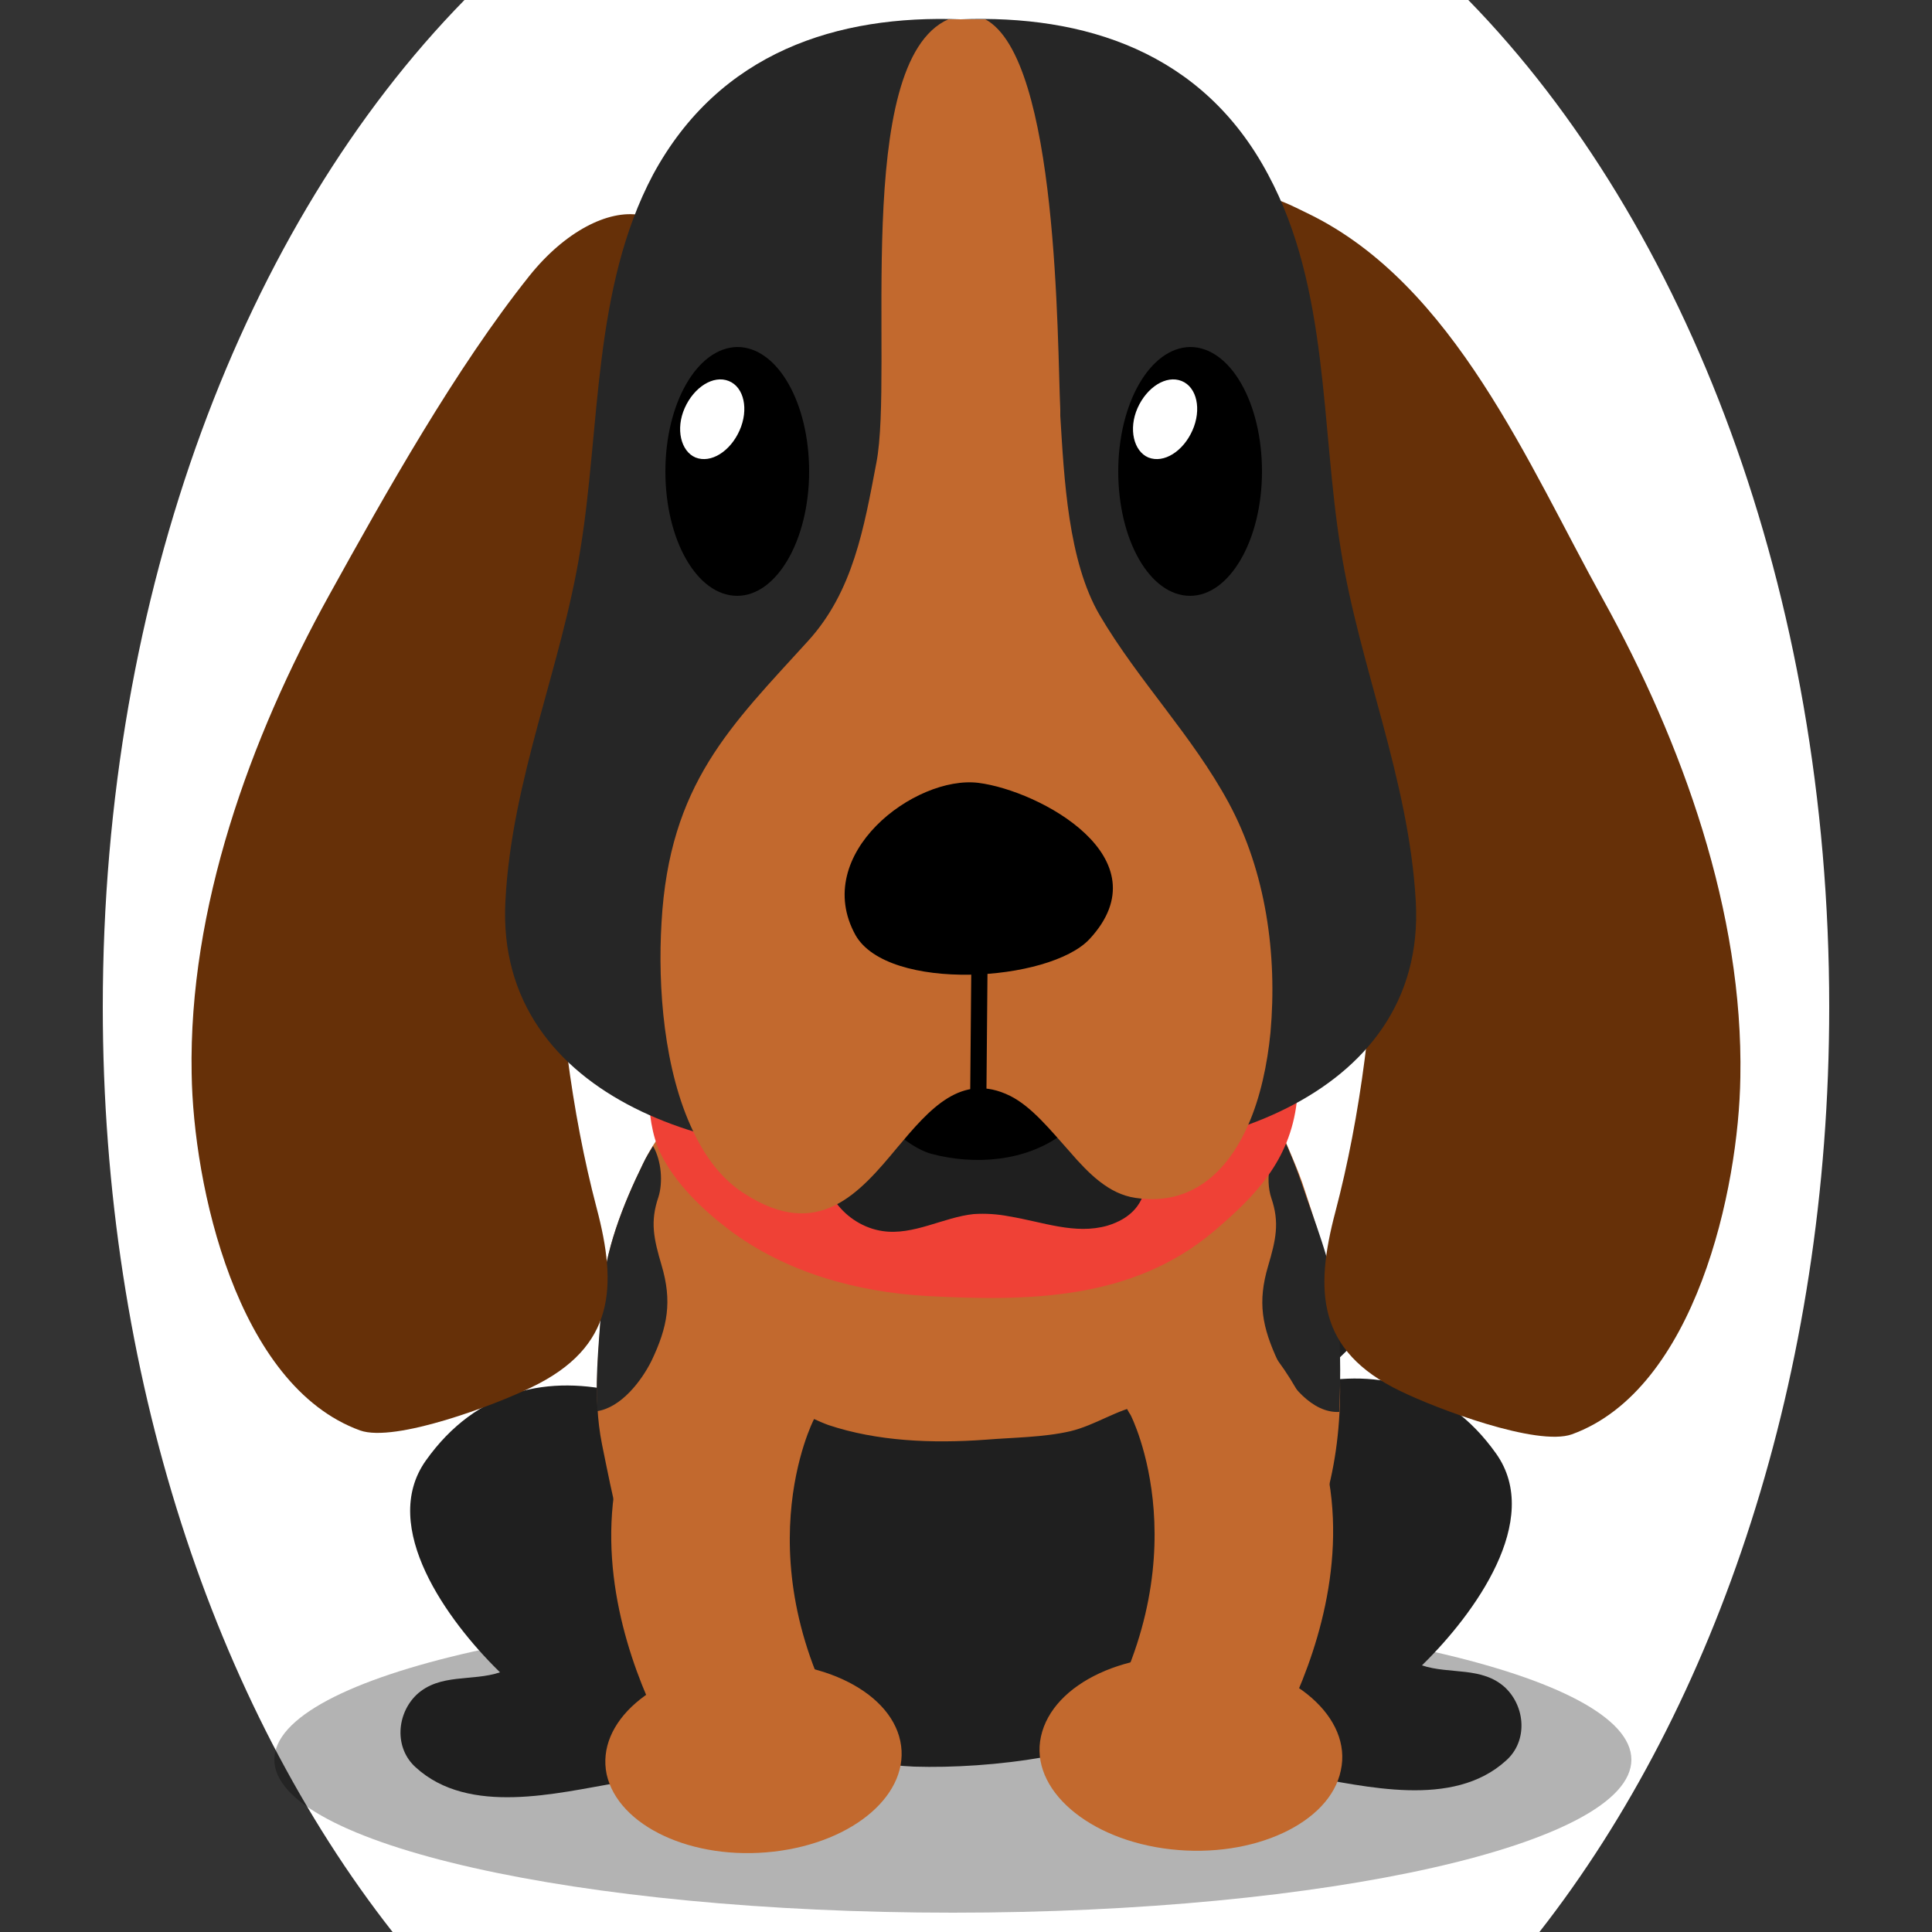
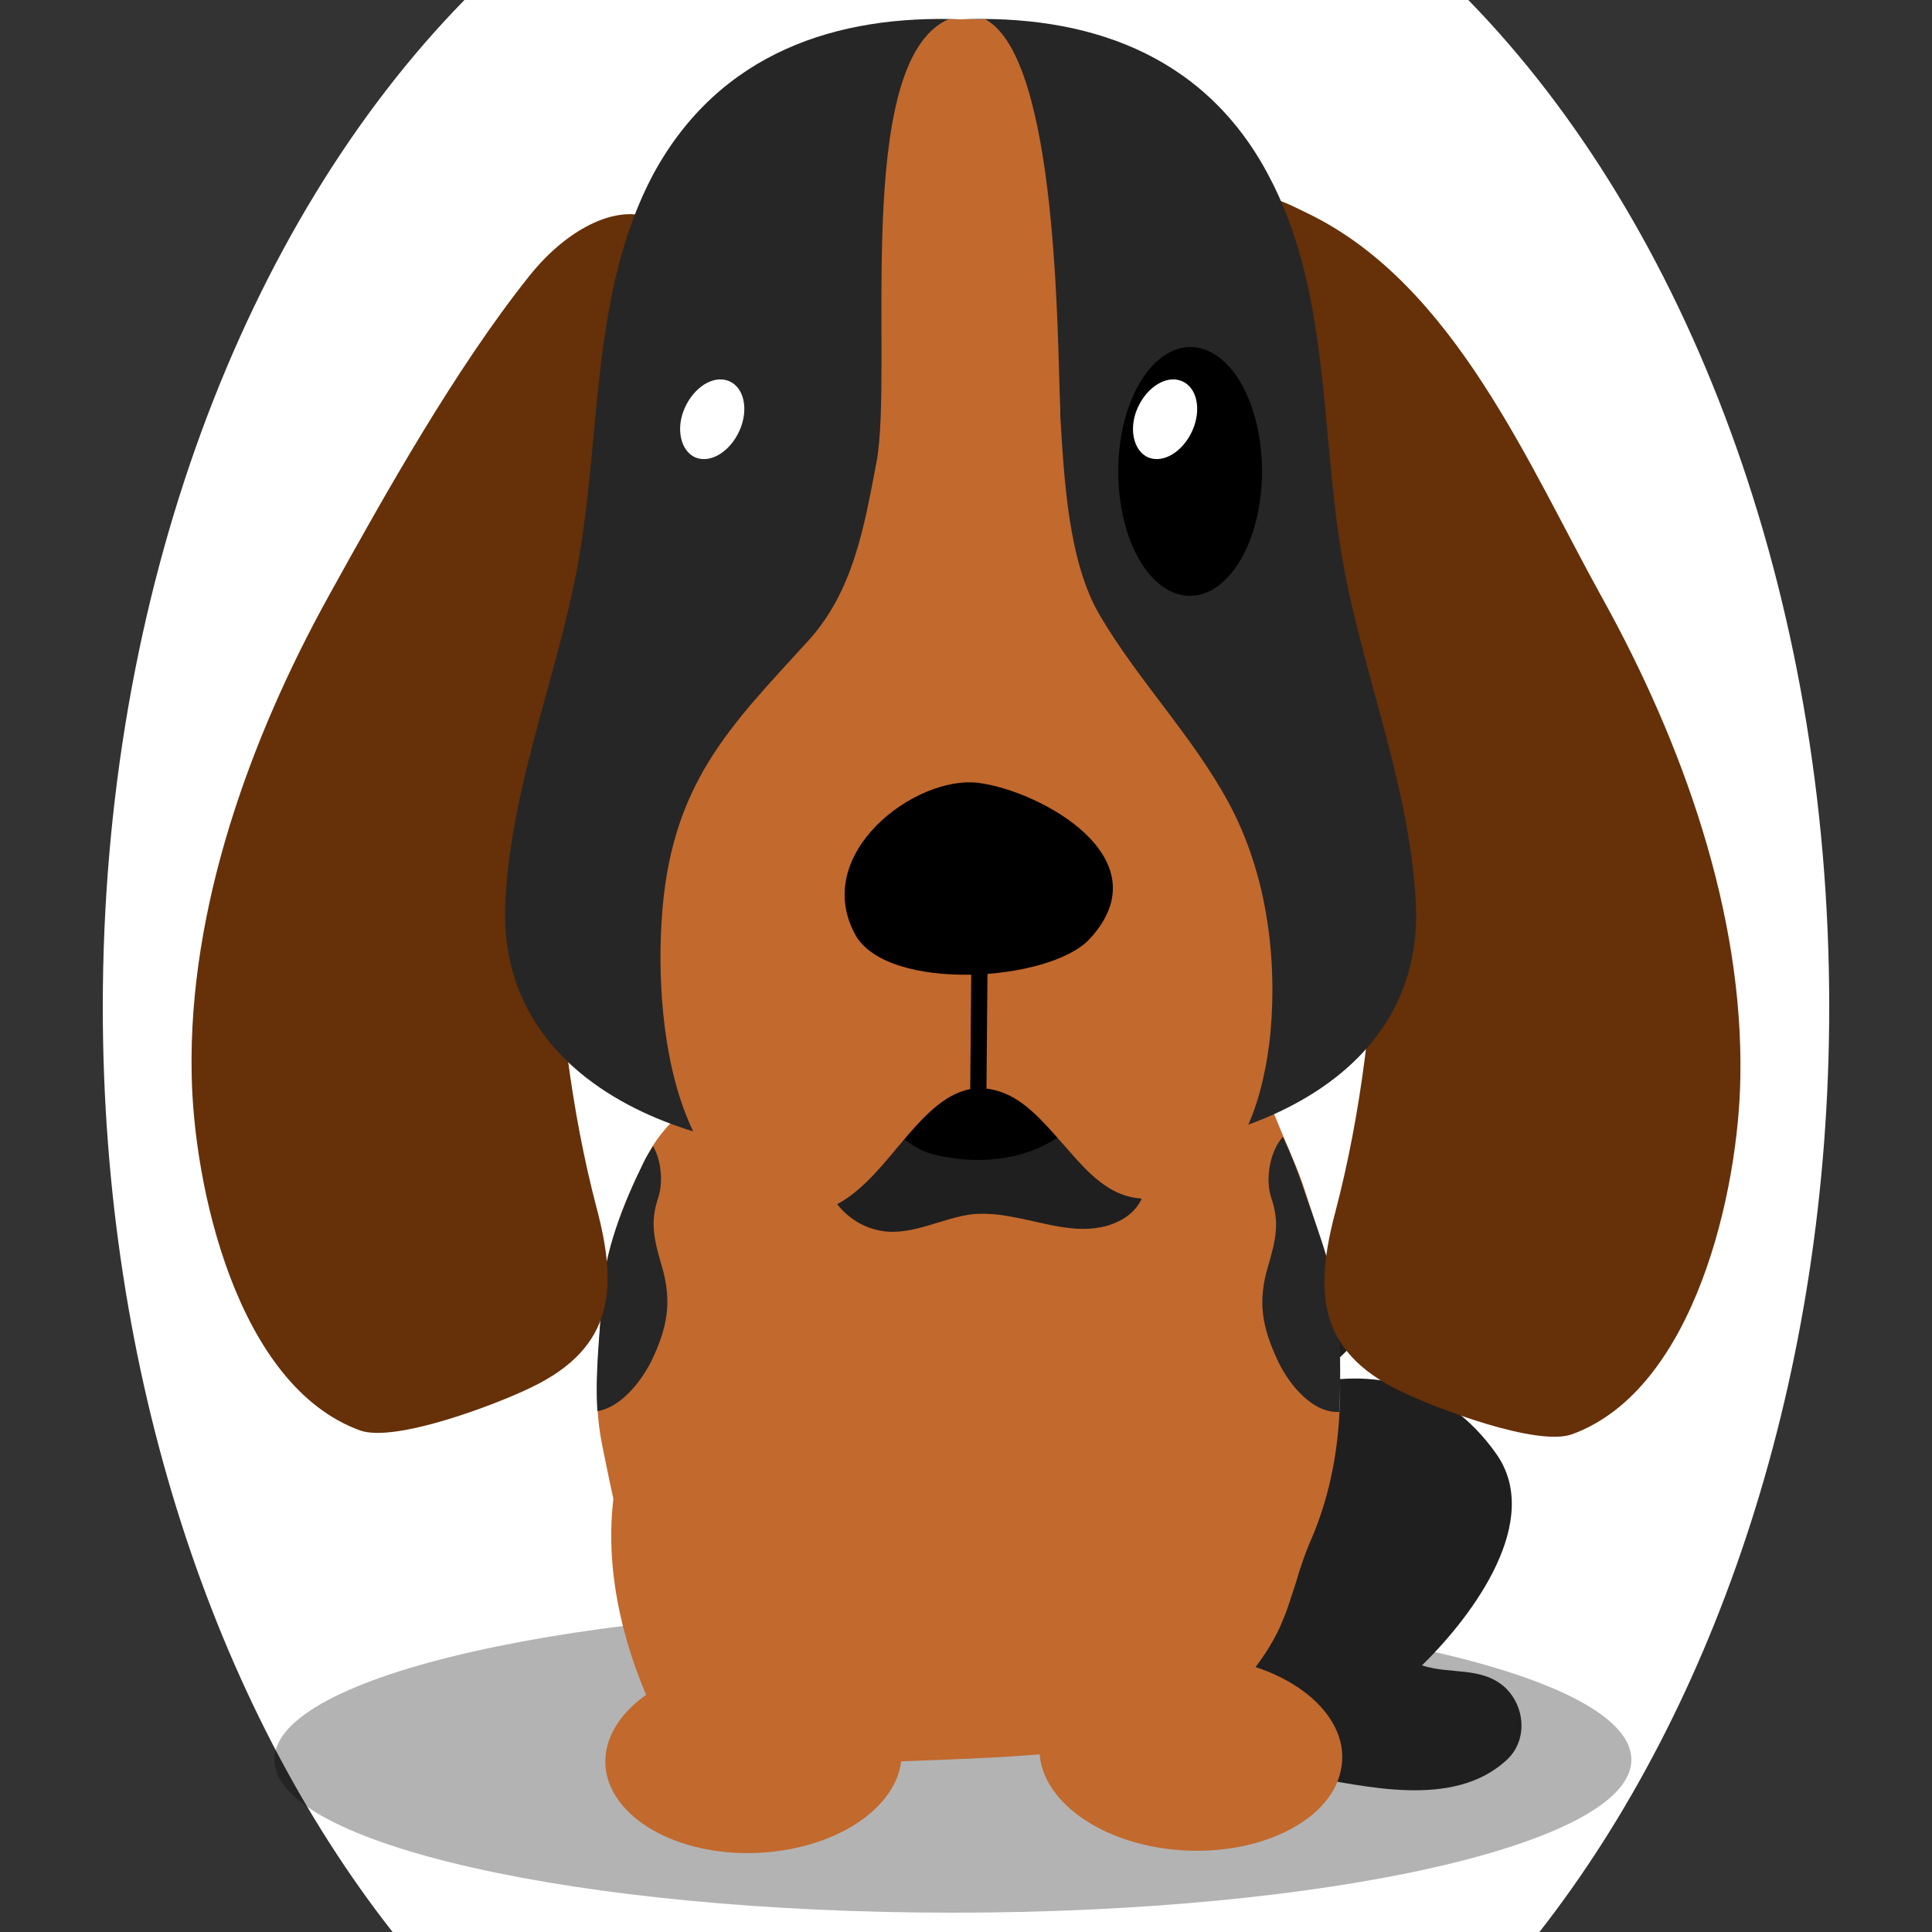
<svg xmlns="http://www.w3.org/2000/svg" version="1.1" id="Ebene_1" x="0px" y="0px" viewBox="0 0 250 250" style="enable-background:new 0 0 250 250;" xml:space="preserve">
  <rect x="0" y="0" width="250" height="250" fill="#333333" stroke="none" />
  <style type="text/css">
	.st0{opacity:0.3;}
	.st1{fill:#1F1F1F;}
	.st2{fill:#262626;}
	.st3{fill:#c2692e;}
	.st4{fill:#EF4136;}
	.st5{fill:#663008;}
	.st6{fill:#FFFFFF;}

.bgel{fill:#FFFFFF;}</style>
  <path class="bgel" d="M236.7,130.3c0,47.6-14.5,90.3-37.5,119.7H50.8c-23-29.3-37.5-72.1-37.5-119.7C13.3,76.6,31.7,29,60.1,0h129.9  C218.3,29,236.7,76.6,236.7,130.3z" />
  <g>
    <g>
      <path class="st0" d="M211.1,227.7c0,10.9-39.3,19.8-87.8,19.8c-48.5,0-87.8-8.9-87.8-19.8c0-10.9,39.3-19.8,87.8-19.8    C171.8,207.9,211.1,216.8,211.1,227.7z" />
      <g>
        <path class="st1" d="M170,178.7c-5.5,4.8-11.8,8.6-12.5,1.6c-0.4-4.2,5.3-6.1,8.1-8c5-3.4,9-8.5,12-13.7c2-3.5,3.6-7.2,4.8-11     c0.9-2.6,1.3-7.6,3.7-9.4c6.5-4.9,2.5,15.4,1.8,16.9c-2.4,5.8-5.4,11.1-9.7,15.5C177.2,171.8,173.8,175.5,170,178.7z" />
        <path class="st2" d="M186.2,138.2c-2.4,1.8-2.9,6.8-3.7,9.4c-1,2.9-2.1,5.7-3.5,8.5c2.5,0.6,4.8,2.3,6.8,3.8     c0.8-1.5,1.5-3.1,2.2-4.7C188.7,153.6,192.7,133.3,186.2,138.2z" />
      </g>
      <g>
        <g>
          <g>
            <path class="st1" d="M194.8,218.4c-3-2.8-7.2-1.7-10.8-2.9c0.1-0.1,0.1-0.1,0.2-0.2c6.5-6.4,15.5-18.6,9.4-27.2       c-13.2-18.6-37.6-7.4-50.5,7.7c-6,7-5.4,18.4,0.6,24.5c5.2,5.2,13,7.3,20.4,8.7c1.6,0.3,3.2,0.6,4.7,0.8       c7.8,1.3,19.2,4.3,26.1-2C197.7,225.3,197.4,220.9,194.8,218.4z" />
          </g>
        </g>
      </g>
      <g>
        <g>
          <g>
-             <path class="st1" d="M53.9,219.3c3-2.8,7.2-1.7,10.8-2.9c-0.1-0.1-0.1-0.1-0.2-0.2C58,209.8,49,197.6,55.1,189       c13.2-18.6,37.6-7.4,50.5,7.7c6,7,5.4,18.4-0.6,24.5c-5.2,5.2-13,7.3-20.4,8.7c-1.6,0.3-3.2,0.6-4.7,0.8       c-7.8,1.3-19.2,4.3-26.1-2C51,226.2,51.3,221.8,53.9,219.3z" />
-           </g>
+             </g>
        </g>
      </g>
      <path class="st3" d="M167.6,205.1c-0.5,1.4-0.9,2.9-1.5,4.3c-1,2.6-2.5,4.9-4.3,7.2c-1.4,1.7-2.8,3.7-4.4,5.1    c-3.9,3.4-12.7,4.2-17.8,4.8c-7.5,0.9-15,1.1-22.5,1.4c-4.4,0.2-9.6,0.7-13.9-0.2c-3.7-0.9-6.3-3.3-9.1-5.5    c-1.8-1.4-3.8-2.9-5.3-4.6c-2.9-3.3-4-7.2-5.6-11.1c-2.7-6.5-3.9-12.7-5.3-19.6c-1.3-6.5-0.3-12.5,0-19.1    c0.3-5.8,2.7-11.9,5.3-17.2c1.5-3.1,3-4.9,5.7-7.3c9.6-8.9,20.9-16.9,35.6-17.6c16.1-0.8,34.5,4.4,40.6,19    c1.1,2.8,2.4,5.5,3.4,8.3c1.7,5.1,3.4,10.3,4.1,15.5c1.4,10.3,1.3,20.6-2.8,30.4C168.9,200.9,168.2,203,167.6,205.1z" />
      <g>
        <path class="st2" d="M172.9,168.3c-0.7-5.2-2.8-10.2-4.5-15.3c-0.7-2-1.5-4-2.4-5.9c-1.7,1.9-2.3,5.5-1.5,7.9     c1.1,3.2,0.6,5.4-0.4,8.8c-1.4,4.7-0.8,7.9,1.3,12.4c1.4,2.9,4.4,6.7,7.9,6.5C173.5,177.9,173.5,173,172.9,168.3z" />
        <path class="st2" d="M84.3,176.1c2.1-4.4,2.7-7.7,1.3-12.4c-1-3.4-1.5-5.6-0.4-8.8c0.6-1.9,0.4-4.7-0.7-6.6     c-0.4,0.7-0.9,1.4-1.3,2.3c-2.6,5.3-5,11.4-5.3,17.2c-0.3,5.1-0.9,9.8-0.6,14.8C80.4,182.1,83,178.7,84.3,176.1z" />
      </g>
-       <path class="st4" d="M85.5,133c-2,4.3-2.1,11.8-0.1,16.1c1.9,4,5.6,7.5,8.9,10c7.4,5.6,16.7,8.1,25.6,8.6    c13,0.7,26.6,0.6,37.2-8.4c5.3-4.5,9.8-9.1,10.7-16.7c2.5-20-14.8-24.5-29.5-27.3c-13.9-2.7-35.2-4.7-45.6,8.1    C90.4,126.1,87,129.7,85.5,133z" />
-       <path class="st1" d="M150.8,221.4c-0.2,0.1-0.3,0.2-0.5,0.4c-7.3,5.4-22.2,7.1-32,6.8c-7.2-0.3-18-2.8-22.1-7.7    c-4.6-5.5-1.9-14.6-1.9-20.7c0-4.3-2.9-16.2,5.7-17.7c2.8-0.5,4.7,1,7.2,1.9c6.3,2.1,13.4,2.4,20.3,1.9c3.7-0.3,7.5-0.3,11-1.1    c3.3-0.8,6-2.8,9.3-3.4c10.3-1.8,11.5,8.7,12,14C160.7,204.5,159.4,214.8,150.8,221.4z" />
      <g>
-         <path class="st3" d="M146.3,183.1c0,0,9.7,18.8-5.2,42.3l21.6,3.3c0,0,22.2-31.7-0.2-56.1c0,0-3.5-5-12.5-0.9     C141,175.6,146.3,183.1,146.3,183.1z" />
        <g>
          <g>
            <g>
-               <path class="st3" d="M134.7,224.7c-1.5,6.8,6.1,13.4,16.8,14.6c10.7,1.2,20.6-3.4,22-10.2c1.5-6.8-6-13.4-16.7-14.6        C146,213.2,136.2,217.8,134.7,224.7z" />
+               <path class="st3" d="M134.7,224.7c-1.5,6.8,6.1,13.4,16.8,14.6c10.7,1.2,20.6-3.4,22-10.2c1.5-6.8-6-13.4-16.7-14.6        C146,213.2,136.2,217.8,134.7,224.7" />
            </g>
          </g>
        </g>
      </g>
      <g>
        <path class="st3" d="M105.3,183.7c0,0-9.7,18.8,5.2,42.3l-21.6,3.3c0,0-22.2-31.7,0.2-56.2c0,0,3.5-5,12.5-0.9     C110.6,176.2,105.3,183.7,105.3,183.7z" />
        <g>
          <g>
            <g>
              <path class="st3" d="M116.5,225.3c1.4,6.7-5.9,13.1-16.4,14.3c-10.5,1.2-20.1-3.3-21.6-10c-1.4-6.7,5.9-13.1,16.4-14.3        C105.4,214.1,115.1,218.6,116.5,225.3z" />
            </g>
          </g>
        </g>
      </g>
      <g>
        <path class="st5" d="M42.6,77C49.9,63.8,59,47.6,68.5,35.7c9.2-11.5,22.4-11.4,19.8,5.7C86.5,53.5,78.9,63,76,74.6     c-6.1,24.6-5.3,57,1.2,81.7c2.7,10.2,2.4,18-8.4,23.2c-4.7,2.3-17.7,7.2-22.2,5.6c-16-5.8-21.6-31.8-21.8-46.2     C24.4,117.6,32.3,95.6,42.6,77z" />
        <path class="st5" d="M207.4,77.5c-9.6-17.3-19.2-40.6-38-49.8c-4.7-2.3-8.3-4.3-9,2.1c-0.6,4.6,1.7,8.4,2.2,12.9     c1.1,11.6,8.6,21.1,11.4,32.4c6.1,24.6,5.3,57-1.2,81.7c-2.7,10.2-2.4,18,8.4,23.2c4.7,2.3,17.7,7.2,22.2,5.6     c16-5.8,21.6-31.8,21.8-46.2C225.6,118.1,217.7,96.1,207.4,77.5z" />
        <path class="st2" d="M183.2,116.6c-0.9-15.8-7.3-30.4-9.7-45.5c-2.6-15.9-1.5-33.8-9.4-48.5c-8.5-16-23.9-20.7-39.8-20.1     c-15.9-0.6-31.2,4.2-39.8,20.1c-7.8,14.7-6.8,32.6-9.4,48.5c-2.4,15.1-8.9,29.7-9.7,45.5c-1.4,26.1,29.4,34.6,49.4,32     c3.1-0.4,6.3-0.3,9.5,0.1c3.2-0.4,6.3-0.5,9.5-0.1C153.8,151.2,184.7,142.7,183.2,116.6z" />
        <path class="st1" d="M130.6,157.4c4.3,0.7,8.5,2.4,12.7,1.2c5.9-1.8,5.7-6.9,4.1-11.9c-3.7-12-18.5-12.7-28.2-8.3     c-4.5,2.1-10.3,5.7-12.1,10.7c-1.7,4.6,2.3,9.5,7.1,10.2c4,0.6,7.9-1.8,11.8-2.2C127.5,157,129.1,157.1,130.6,157.4z" />
        <path d="M133.9,139.3c-4.9-0.2-14.2-2.3-18.6,0.4c-4.8,2.9,1.6,8.6,5.2,9.6c5.6,1.5,12.2,1,16.9-2.5     C142.7,142.9,139.9,139.7,133.9,139.3z" />
        <path class="st3" d="M159,103.9c-4.7-8.7-11.7-15.8-16.7-24.3c-4.1-7-4.6-17.7-5.1-25.8c0-0.2,0-0.5,0-0.8     c-0.4-8.5-0.2-45.4-9.7-50.5c-1,0-2,0-3.1,0c-0.6,0-1.2,0-1.7,0c-12.5,5.6-7,45.6-9.3,57.4c-1.6,8.4-3,16.6-8.8,23     c-10,11-18,18.5-19,36.5c-0.5,8.3,0.3,19.1,4.1,27c1.6,3.4,3.8,6.3,6.7,8.1c9.5,6.1,14.8-0.1,19.7-6c4.2-5,8.3-9.8,14.6-6.7     c2.8,1.4,5.2,4.4,7.7,7.2c2.5,2.9,5.1,5.5,8.5,6c7.2,1.1,11.9-3.3,14.6-9.4c1.6-3.6,2.5-7.9,2.9-12     C165.3,123.5,163.8,112.8,159,103.9z" />
        <path d="M126.6,101.3c7.9,1,24.1,9.7,14.4,20.2c-5.2,5.6-26.1,6.9-30.3-0.5C104.9,110.5,118.4,100.3,126.6,101.3z" />
        <g>
-           <path d="M86.1,61c0,8.9,4.1,16.1,9.3,16.1c5.1,0,9.3-7.2,9.3-16.1c0-8.9-4.1-16.1-9.3-16.1C90.2,45,86.1,52.2,86.1,61z" />
          <path class="st6" d="M95.7,55.7c-1.2,2.7-3.7,4.3-5.7,3.5c-1.9-0.8-2.6-3.7-1.4-6.4c1.2-2.7,3.7-4.3,5.7-3.5      C96.3,50.1,96.9,53,95.7,55.7z" />
        </g>
        <g>
          <path d="M144.7,61c0,8.9,4.1,16.1,9.3,16.1c5.1,0,9.3-7.2,9.3-16.1c0-8.9-4.1-16.1-9.3-16.1C148.8,45,144.7,52.2,144.7,61z" />
          <path class="st6" d="M154.3,55.7c-1.2,2.7-3.7,4.3-5.7,3.5c-1.9-0.8-2.6-3.7-1.4-6.4c1.2-2.7,3.7-4.3,5.7-3.5      C154.9,50.1,155.5,53,154.3,55.7z" />
        </g>
        <rect x="113.2" y="129.8" transform="matrix(8.806218e-03 -1 1 8.806218e-03 -5.278 256.289)" width="26.9" height="2.1" />
      </g>
    </g>
  </g>
</svg>